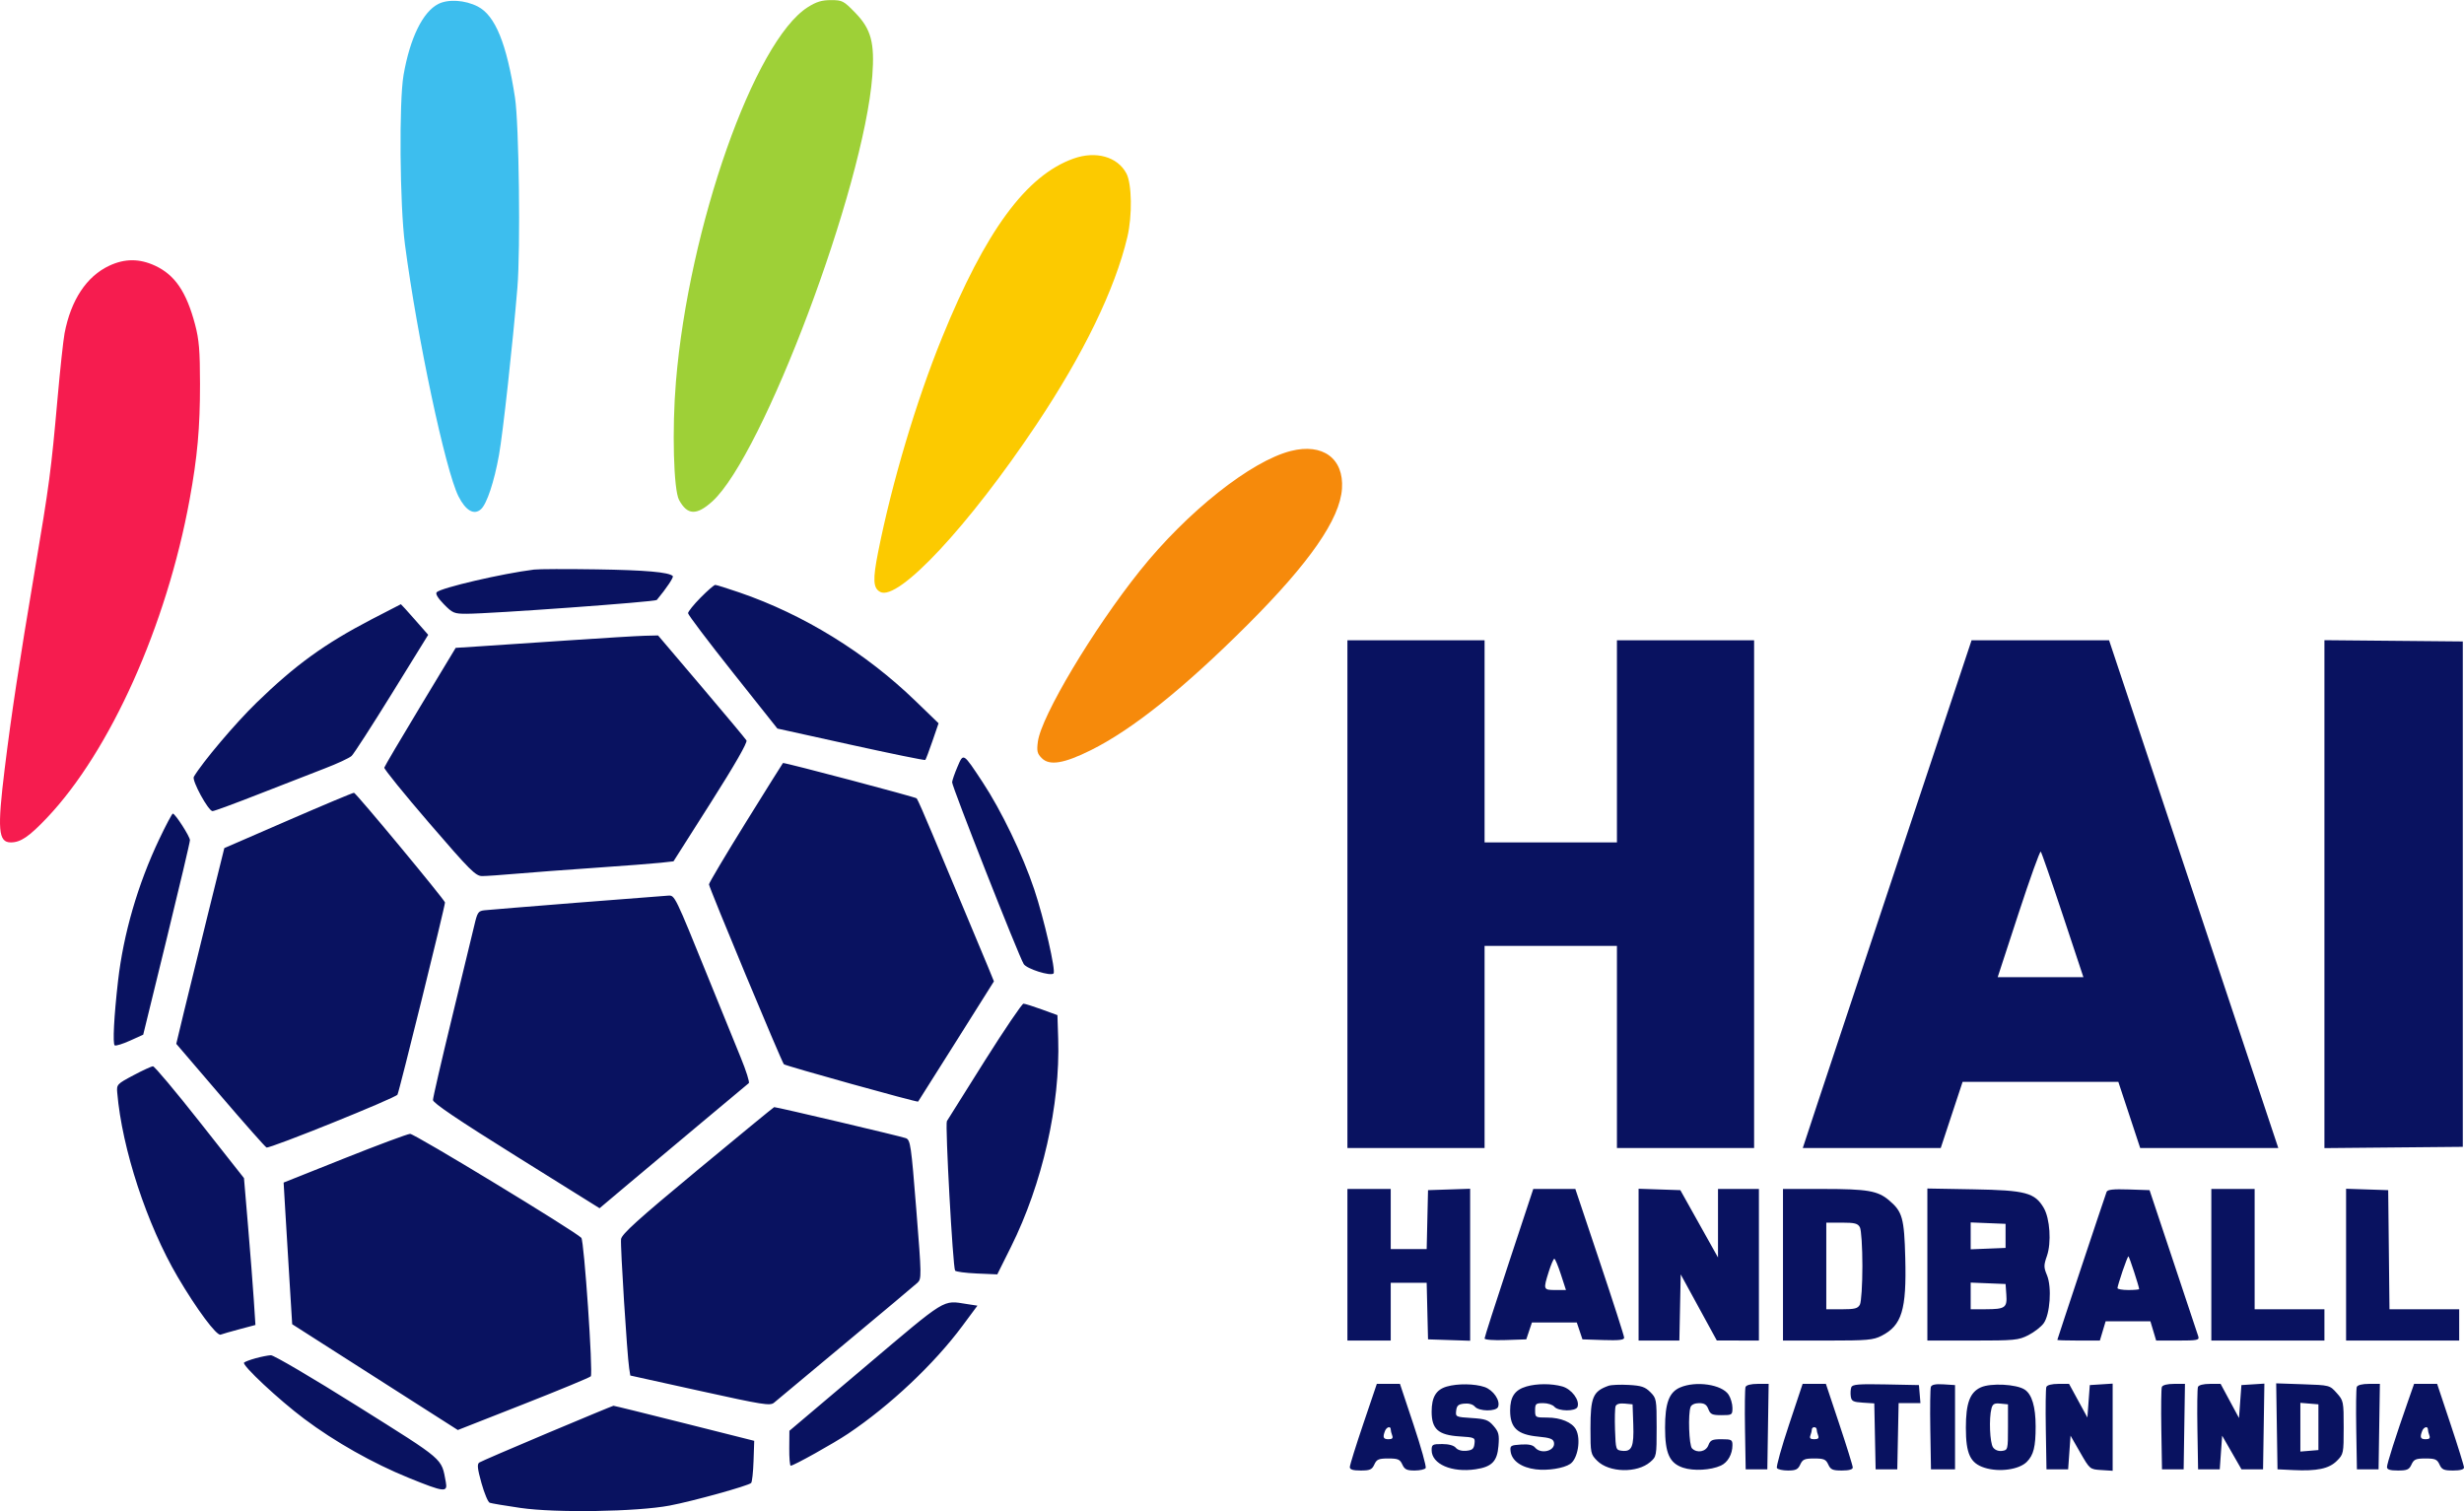
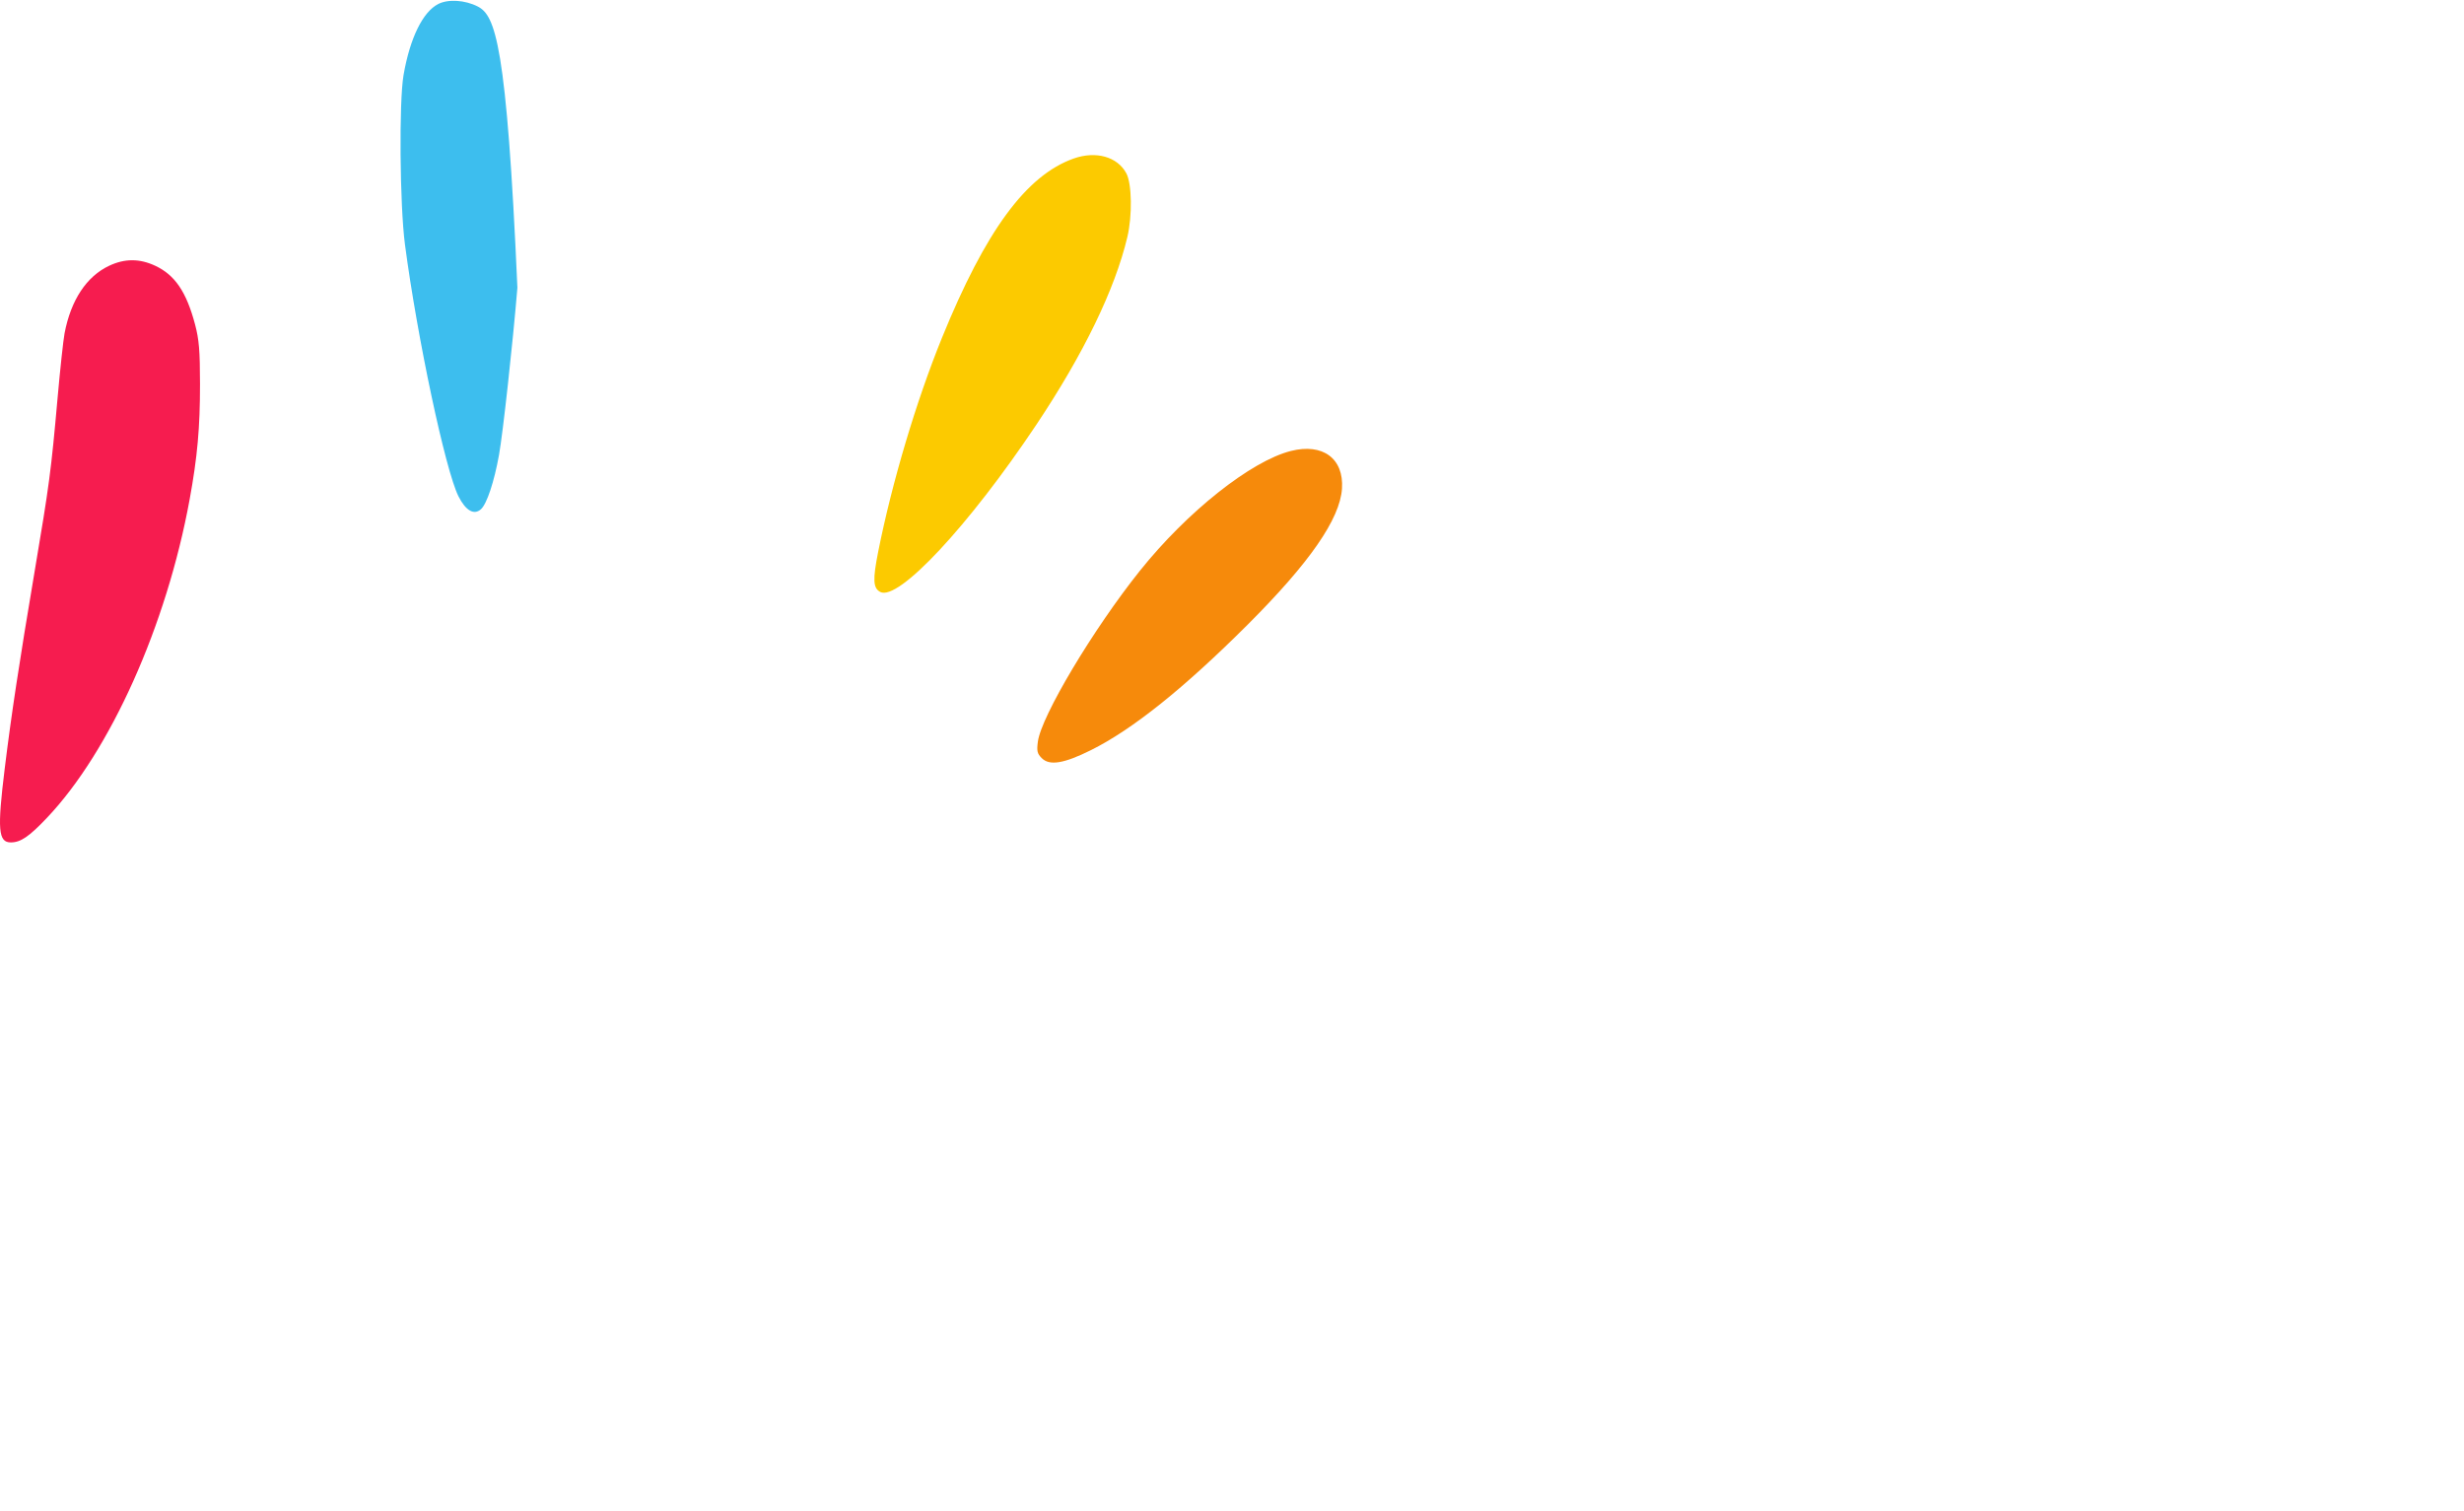
<svg xmlns="http://www.w3.org/2000/svg" version="1.1" viewBox="0.08 0.0 1023.92 627.86" width="403.804" height="247.645">
  <path d="M 45.500 110.358 C 36.057 114.775, 29.543 124.623, 26.908 138.466 C 26.381 141.235, 25.069 153.400, 23.993 165.500 C 21.294 195.839, 20.603 201.057, 14.453 237.500 C 8.011 275.682, 4.820 296.712, 2.054 319.213 C -1.082 344.731, -0.649 350, 4.585 350 C 8.650 350, 12.165 347.612, 19.555 339.829 C 45.883 312.102, 69.301 259.866, 78.881 207.500 C 82.113 189.830, 83.209 177.633, 83.194 159.500 C 83.182 145.643, 82.804 141.082, 81.151 134.831 C 77.556 121.236, 72.782 114.204, 64.541 110.367 C 58.058 107.348, 51.942 107.345, 45.500 110.358" stroke="none" fill="#f61c4f" fill-rule="evenodd" />
-   <path d="M 182.193 1.619 C 175.753 4.903, 170.438 15.786, 167.776 31.142 C 165.857 42.208, 166.212 85.172, 168.357 101.500 C 173.448 140.252, 185.197 195.535, 190.614 206.224 C 193.629 212.175, 197.082 214.141, 199.953 211.542 C 202.389 209.338, 205.437 200.166, 207.445 189 C 209.074 179.935, 213.176 142.625, 215.085 119.500 C 216.419 103.346, 215.763 51.390, 214.088 40.500 C 210.636 18.065, 205.865 6.384, 198.635 2.670 C 193.339 -0.050, 186.343 -0.498, 182.193 1.619" stroke="none" fill="#3dbeee" fill-rule="evenodd" />
-   <path d="M 335.759 2.938 C 313.525 17.038, 286.355 94.182, 280.970 158.500 C 279.311 178.305, 279.977 203.499, 282.271 207.720 C 285.714 214.057, 289.531 214.225, 296.059 208.328 C 317.139 189.283, 359.081 77.758, 362.571 31.472 C 363.603 17.782, 362.076 12.069, 355.598 5.380 C 350.664 0.286, 350.121 -0, 345.389 -0 C 341.578 -0, 339.292 0.697, 335.759 2.938" stroke="none" fill="#9ed037" fill-rule="evenodd" />
+   <path d="M 182.193 1.619 C 175.753 4.903, 170.438 15.786, 167.776 31.142 C 165.857 42.208, 166.212 85.172, 168.357 101.500 C 173.448 140.252, 185.197 195.535, 190.614 206.224 C 193.629 212.175, 197.082 214.141, 199.953 211.542 C 202.389 209.338, 205.437 200.166, 207.445 189 C 209.074 179.935, 213.176 142.625, 215.085 119.500 C 210.636 18.065, 205.865 6.384, 198.635 2.670 C 193.339 -0.050, 186.343 -0.498, 182.193 1.619" stroke="none" fill="#3dbeee" fill-rule="evenodd" />
  <path d="M 446.214 65.838 C 426.514 72.840, 409.608 95.865, 391.509 140.346 C 380.819 166.618, 370.717 200.521, 364.989 229.351 C 362.706 240.846, 362.888 244.335, 365.856 245.923 C 373.310 249.912, 402.610 218.535, 430.707 176.472 C 450.350 147.067, 463.378 120.219, 468.543 98.500 C 470.657 89.611, 470.454 76.317, 468.137 71.984 C 464.437 65.064, 455.468 62.550, 446.214 65.838" stroke="none" fill="#fcca00" fill-rule="evenodd" />
-   <path d="M 222 236.633 C 208.739 238.286, 183.424 244.176, 181.558 246.042 C 180.943 246.657, 182.003 248.443, 184.501 251.001 C 188.131 254.718, 188.797 255, 193.953 254.995 C 204.129 254.986, 272.362 250.040, 273.008 249.264 C 276.987 244.485, 280.127 239.794, 279.660 239.327 C 278.040 237.706, 268.362 236.855, 248 236.543 C 235.625 236.353, 223.925 236.393, 222 236.633 M 291.216 248.281 C 288.347 251.186, 286 254.103, 286 254.762 C 286 255.422, 294.354 266.476, 304.564 279.328 L 323.127 302.694 353.650 309.427 C 370.438 313.130, 384.361 315.972, 384.591 315.742 C 384.821 315.513, 386.155 311.989, 387.555 307.912 L 390.102 300.500 380.460 291.180 C 359.701 271.116, 333.999 255.285, 307.340 246.142 C 302.302 244.414, 297.786 243, 297.306 243 C 296.825 243, 294.085 245.377, 291.216 248.281 M 154.500 257.303 C 134.888 267.521, 122.839 276.248, 106.694 291.930 C 97.908 300.464, 84.188 316.679, 80.623 322.741 C 79.727 324.264, 86.674 337, 88.399 337 C 89.074 337, 97.697 333.830, 107.563 329.956 C 117.428 326.082, 129.775 321.276, 135 319.276 C 140.225 317.276, 145.260 314.934, 146.188 314.070 C 147.117 313.207, 154.659 301.530, 162.948 288.122 L 178.019 263.743 172.425 257.372 C 169.348 253.867, 166.756 251.011, 166.665 251.025 C 166.574 251.039, 161.100 253.864, 154.500 257.303 M 236 266.070 C 221.425 267.062, 204.987 268.163, 199.471 268.518 L 189.441 269.162 174.740 293.522 C 166.655 306.920, 159.918 318.350, 159.770 318.923 C 159.621 319.495, 168.033 329.872, 178.463 341.982 C 195.447 361.702, 197.743 363.999, 200.463 363.991 C 202.133 363.987, 208.450 363.550, 214.500 363.021 C 220.550 362.492, 235.400 361.378, 247.500 360.545 C 259.600 359.712, 271.853 358.768, 274.728 358.446 L 279.956 357.862 295.502 333.385 C 305.459 317.710, 310.770 308.445, 310.274 307.619 C 309.848 306.910, 301.409 296.805, 291.519 285.165 L 273.538 264 268.019 264.133 C 264.984 264.207, 250.575 265.078, 236 266.070 M 560 371.500 L 560 477 588.500 477 L 617 477 617 435 L 617 393 644.500 393 L 672 393 672 435 L 672 477 700.500 477 L 729 477 729 371.500 L 729 266 700.500 266 L 672 266 672 308 L 672 350 644.500 350 L 617 350 617 308 L 617 266 588.500 266 L 560 266 560 371.500 M 790.485 352.750 C 774.596 400.462, 758.813 447.938, 755.411 458.250 L 749.227 477 777.890 477 L 806.554 477 811.097 463.250 L 815.641 449.500 848 449.500 L 880.359 449.500 884.903 463.250 L 889.446 477 918.139 477 L 946.832 477 911.669 371.500 L 876.506 266 847.940 266 L 819.374 266 790.485 352.750 M 966 371.500 L 966 477.031 994.750 476.765 L 1023.500 476.500 1023.500 371.500 L 1023.500 266.500 994.750 266.235 L 966 265.969 966 371.500 M 397.963 318.575 C 396.799 321.284, 395.797 324.175, 395.736 325 C 395.614 326.662, 423.429 397.287, 425.492 400.554 C 426.765 402.570, 436.645 405.689, 437.872 404.462 C 438.915 403.418, 433.930 381.686, 429.852 369.500 C 425.074 355.225, 416.154 336.703, 408.409 324.978 C 400.231 312.596, 400.469 312.742, 397.963 318.575 M 309.999 341.697 C 301.566 355.280, 294.680 366.868, 294.696 367.447 C 294.733 368.806, 324.912 441.280, 325.817 442.182 C 326.499 442.863, 381.252 458.100, 381.604 457.707 C 381.706 457.593, 388.836 446.304, 397.449 432.621 L 413.109 407.741 410.609 401.621 C 409.234 398.254, 404.790 387.625, 400.733 378 C 396.676 368.375, 390.739 354.200, 387.538 346.500 C 384.338 338.800, 381.398 332.138, 381.006 331.697 C 380.512 331.140, 327.062 317, 325.452 317 C 325.386 317, 318.432 328.114, 309.999 341.697 M 119.898 340.813 L 93.297 352.366 86.458 379.933 C 82.697 395.095, 78.204 413.395, 76.474 420.600 L 73.329 433.700 91.652 455.096 C 101.729 466.863, 110.361 476.620, 110.835 476.778 C 112.294 477.265, 164.452 456.214, 165.255 454.815 C 165.961 453.585, 185 376.590, 185 374.965 C 185 374.014, 148.111 329.541, 147.188 329.380 C 146.810 329.313, 134.529 334.458, 119.898 340.813 M 66.210 348.750 C 57.350 367.416, 51.381 387.959, 49.139 407.500 C 47.449 422.227, 46.853 433.791, 47.755 434.348 C 48.219 434.636, 51.073 433.751, 54.096 432.384 L 59.593 429.897 69.311 390.198 C 74.656 368.364, 79.023 349.856, 79.015 349.070 C 78.999 347.542, 72.902 338.069, 71.906 338.026 C 71.580 338.012, 69.017 342.837, 66.210 348.750 M 838.861 379.590 L 830.223 406 848.033 406 L 865.843 406 857.295 380.250 C 852.593 366.087, 848.466 354.203, 848.123 353.840 C 847.781 353.477, 843.613 365.065, 838.861 379.590 M 240 375.047 C 220.475 376.600, 203.168 378.013, 201.540 378.186 C 198.810 378.476, 198.470 378.967, 197.173 384.500 C 196.399 387.800, 192.219 405.075, 187.883 422.890 C 183.547 440.704, 180 456.072, 180 457.042 C 180 458.276, 190.388 465.288, 214.617 480.408 L 249.234 502.011 260.867 492.208 C 267.265 486.817, 281.050 475.264, 291.500 466.534 C 301.950 457.804, 310.836 450.379, 311.248 450.033 C 311.659 449.688, 310.159 444.926, 307.914 439.452 C 305.669 433.979, 299.593 419.044, 294.411 406.265 C 280.496 371.953, 280.510 371.981, 277.805 372.112 C 276.537 372.173, 259.525 373.494, 240 375.047 M 409.298 440.750 C 401.057 453.813, 393.975 465.092, 393.559 465.815 C 392.776 467.174, 396.034 526.455, 396.972 527.931 C 397.262 528.388, 401.325 528.928, 406 529.131 L 414.500 529.500 420.185 518.092 C 433.245 491.884, 440.696 459.070, 439.816 431.637 L 439.500 421.773 433 419.403 C 429.425 418.100, 426 417.026, 425.390 417.017 C 424.779 417.007, 417.538 427.688, 409.298 440.750 M 55.500 446.782 C 48.703 450.392, 48.509 450.601, 48.799 454 C 50.795 477.337, 61.116 508.790, 73.928 530.580 C 81.807 543.979, 90.131 555.164, 91.759 554.539 C 92.521 554.246, 96.088 553.223, 99.686 552.264 L 106.226 550.521 105.540 540.011 C 105.163 534.230, 104.092 520.500, 103.160 509.500 L 101.467 489.500 83.138 466.250 C 73.057 453.462, 64.289 443.014, 63.654 443.032 C 63.019 443.049, 59.350 444.737, 55.500 446.782 M 289.986 486.109 C 265.137 506.714, 258.428 512.774, 258.158 514.859 C 257.812 517.524, 260.670 562.926, 261.535 568.513 L 262.002 571.527 290.989 577.929 C 317.165 583.710, 320.148 584.184, 321.738 582.816 C 322.707 581.982, 336.100 570.814, 351.500 557.997 C 366.900 545.180, 380.318 533.932, 381.319 533 C 383.076 531.364, 383.060 530.340, 380.846 502.530 C 378.710 475.713, 378.416 473.696, 376.527 472.903 C 374.929 472.232, 323.037 460, 321.789 460 C 321.615 460, 307.304 471.749, 289.986 486.109 M 143.220 481.272 L 117.939 491.349 118.589 502.425 C 118.947 508.516, 119.748 521.759, 120.370 531.853 L 121.500 550.206 139.500 561.711 C 149.400 568.038, 164.888 577.931, 173.917 583.695 L 190.333 594.174 217.721 583.404 C 232.784 577.481, 245.327 572.280, 245.595 571.846 C 246.567 570.274, 242.810 515.515, 241.648 514.310 C 238.908 511.472, 172.306 471.030, 170.500 471.108 C 169.400 471.156, 157.124 475.730, 143.220 481.272 M 560 525.500 L 560 557 569 557 L 578 557 578 545 L 578 533 585.468 533 L 592.937 533 593.218 544.750 L 593.500 556.500 602.250 556.789 L 611 557.078 611 525.500 L 611 493.922 602.250 494.211 L 593.500 494.500 593.219 506.750 L 592.938 519 585.469 519 L 578 519 578 506.500 L 578 494 569 494 L 560 494 560 525.500 M 627.117 524.589 C 621.552 541.413, 617 555.606, 617 556.128 C 617 556.677, 620.658 556.956, 625.663 556.789 L 634.327 556.500 635.503 553 L 636.678 549.500 646 549.500 L 655.322 549.500 656.497 553 L 657.673 556.500 666.337 556.789 C 672.826 557.005, 675 556.759, 675 555.808 C 675 555.109, 670.436 540.916, 664.857 524.269 L 654.715 494 645.974 494 L 637.233 494 627.117 524.589 M 681 525.461 L 681 557 689.472 557 L 697.944 557 698.222 543.250 L 698.500 529.500 706 543.231 L 713.500 556.961 722.250 556.981 L 731 557 731 525.500 L 731 494 722.500 494 L 714 494 714 508.241 L 714 522.481 706.175 508.491 L 698.350 494.500 689.675 494.211 L 681 493.922 681 525.461 M 741 525.500 L 741 557 759.540 557 C 776.035 557, 778.507 556.782, 781.956 555.023 C 790.400 550.714, 792.376 544.259, 791.819 522.793 C 791.384 506.022, 790.644 503.403, 785.005 498.658 C 780.364 494.752, 776.025 494.012, 757.750 494.006 L 741 494 741 525.500 M 801 525.408 L 801 557 819.788 557 C 837.301 557, 838.875 556.847, 842.980 554.750 C 845.401 553.513, 848.254 551.304, 849.318 549.841 C 851.996 546.164, 852.782 534.808, 850.704 529.834 C 849.336 526.560, 849.334 525.715, 850.687 521.836 C 852.605 516.338, 851.941 506.296, 849.369 501.893 C 845.668 495.560, 841.833 494.541, 820.250 494.158 L 801 493.816 801 525.408 M 875.481 495.211 C 874.663 497.382, 855 556.444, 855 556.731 C 855 556.879, 858.979 557, 863.842 557 L 872.683 557 873.882 553 L 875.080 549 884.382 549 L 893.683 549 894.882 553 L 896.080 557 905.108 557 C 913.251 557, 914.080 556.829, 913.576 555.250 C 913.268 554.288, 908.588 540.225, 903.175 524 L 893.334 494.500 884.651 494.211 C 878.266 493.998, 875.839 494.263, 875.481 495.211 M 919 525.500 L 919 557 942.500 557 L 966 557 966 550.500 L 966 544 951.500 544 L 937 544 937 519 L 937 494 928 494 L 919 494 919 525.500 M 975 525.461 L 975 557 998.500 557 L 1022 557 1022 550.500 L 1022 544 1007.517 544 L 993.035 544 992.767 519.250 L 992.500 494.500 983.750 494.211 L 975 493.922 975 525.461 M 759 526 L 759 544 765.465 544 C 770.833 544, 772.105 543.672, 772.965 542.066 C 773.538 540.994, 774 533.829, 774 526 C 774 518.171, 773.538 511.006, 772.965 509.934 C 772.105 508.328, 770.833 508, 765.465 508 L 759 508 759 526 M 819 513.500 L 819 519.088 826.250 518.794 L 833.500 518.500 833.500 513.500 L 833.500 508.500 826.250 508.206 L 819 507.912 819 513.500 M 882.092 528.194 C 880.941 531.601, 880 534.751, 880 535.194 C 880 535.637, 882.025 536, 884.500 536 C 886.975 536, 889 535.822, 889 535.605 C 889 534.609, 884.878 522, 884.552 522 C 884.349 522, 883.242 524.787, 882.092 528.194 M 643.683 528.338 C 641.324 535.822, 641.387 536, 646.409 536 L 650.819 536 648.706 529.500 C 647.543 525.925, 646.316 523, 645.979 523 C 645.641 523, 644.608 525.402, 643.683 528.338 M 819 538.456 L 819 544 825.250 543.985 C 833.342 543.965, 834.205 543.352, 833.815 537.901 L 833.500 533.500 826.250 533.206 L 819 532.912 819 538.456 M 359.744 567.750 L 328.118 594.500 328.059 601.750 C 328.027 605.737, 328.301 609, 328.668 609 C 329.896 609, 346.426 599.776, 352.500 595.702 C 369.966 583.985, 388.282 566.719, 400 550.924 L 406.250 542.500 401.875 541.824 C 391.653 540.245, 393.893 538.867, 359.744 567.750 M 106.320 564.348 C 104.020 564.982, 101.850 565.796, 101.496 566.157 C 100.493 567.181, 115.939 581.612, 126.533 589.550 C 139.288 599.107, 155.081 608.023, 169.930 614.052 C 184.752 620.069, 186.183 620.227, 185.333 615.750 C 183.420 605.680, 185.237 607.240, 148.643 584.260 C 129.881 572.477, 113.833 563.044, 112.644 563.098 C 111.465 563.152, 108.619 563.715, 106.320 564.348 M 566.611 591.568 C 563.525 600.680, 561 608.780, 561 609.568 C 561 610.600, 562.264 611, 565.521 611 C 569.374 611, 570.211 610.630, 571.182 608.500 C 572.161 606.352, 572.980 606, 577 606 C 581.020 606, 581.839 606.352, 582.818 608.500 C 583.754 610.554, 584.663 611, 587.920 611 C 590.099 611, 592.167 610.539, 592.516 609.975 C 592.864 609.411, 590.603 601.311, 587.492 591.975 L 581.834 575 577.028 575 L 572.222 575 566.611 591.568 M 601.295 576.107 C 596.858 577.390, 595 580.472, 595 586.548 C 595 593.807, 597.770 596.263, 606.587 596.825 C 612.953 597.230, 613.102 597.303, 612.805 599.870 C 612.559 601.995, 611.908 602.558, 609.415 602.801 C 607.537 602.984, 605.826 602.495, 605.042 601.551 C 604.238 600.582, 602.113 600, 599.378 600 C 595.354 600, 595 600.206, 595 602.545 C 595 608.321, 603.391 611.964, 613.281 610.481 C 620.022 609.470, 622.235 607.213, 622.766 600.809 C 623.157 596.092, 622.887 594.980, 620.743 592.488 C 618.575 589.968, 617.442 589.559, 611.580 589.186 C 605.036 588.769, 604.897 588.703, 605.195 586.130 C 605.441 584.005, 606.092 583.442, 608.585 583.199 C 610.463 583.016, 612.174 583.505, 612.958 584.449 C 614.630 586.464, 621.853 586.547, 622.615 584.561 C 623.623 581.933, 620.639 577.556, 616.988 576.306 C 612.870 574.897, 605.790 574.807, 601.295 576.107 M 634.419 576.075 C 629.565 577.484, 627.615 580.350, 627.615 586.076 C 627.615 593.247, 630.636 596.079, 639.156 596.895 C 644.274 597.385, 645.546 597.858, 645.837 599.380 C 646.498 602.834, 640.431 604.429, 637.960 601.452 C 637.062 600.370, 635.294 599.993, 632.088 600.202 C 627.844 600.478, 627.523 600.688, 627.805 603 C 628.282 606.915, 632.249 609.762, 638.273 610.515 C 643.227 611.134, 649.924 610.075, 652.600 608.250 C 655.764 606.093, 657.113 597.949, 654.970 593.945 C 653.383 590.978, 648.613 589, 643.050 589 C 638.106 589, 638 588.937, 638 586 C 638 583.259, 638.291 583, 641.378 583 C 643.235 583, 645.315 583.675, 646 584.500 C 647.616 586.447, 654.865 586.515, 655.604 584.590 C 656.667 581.821, 653.187 577.146, 649.248 576.052 C 644.813 574.820, 638.707 574.830, 634.419 576.075 M 668.500 575.790 C 662.035 578.085, 661 580.531, 661 593.511 C 661 603.836, 661.084 604.238, 663.802 606.956 C 668.736 611.890, 680.363 612.172, 685.808 607.489 C 688.454 605.213, 688.500 604.967, 688.500 593.109 C 688.500 581.418, 688.419 580.964, 685.872 578.417 C 683.695 576.241, 682.149 575.728, 676.872 575.435 C 673.367 575.240, 669.600 575.400, 668.500 575.790 M 698.213 576.507 C 693.675 578.478, 692 582.986, 692.002 593.218 C 692.004 603.874, 693.841 607.947, 699.500 609.834 C 703.823 611.276, 710.980 610.877, 715.186 608.961 C 718.054 607.655, 720 604.214, 720 600.453 C 720 598.210, 719.612 598, 715.475 598 C 711.569 598, 710.821 598.342, 710 600.500 C 708.964 603.225, 705.321 603.921, 703.200 601.800 C 701.951 600.551, 701.501 587.465, 702.607 584.582 C 702.969 583.640, 704.394 583, 706.132 583 C 708.324 583, 709.286 583.622, 710 585.500 C 710.821 587.658, 711.569 588, 715.475 588 C 719.848 588, 720 587.898, 720 584.965 C 720 583.295, 719.279 580.829, 718.397 579.483 C 715.611 575.231, 704.814 573.638, 698.213 576.507 M 725.443 576.288 C 725.171 576.997, 725.073 584.985, 725.224 594.038 L 725.500 610.500 730 610.500 L 734.500 610.500 734.773 592.750 L 735.046 575 730.492 575 C 727.698 575, 725.746 575.498, 725.443 576.288 M 743.508 591.975 C 740.397 601.311, 738.136 609.411, 738.484 609.975 C 738.833 610.539, 740.901 611, 743.080 611 C 746.337 611, 747.246 610.554, 748.182 608.500 C 749.161 606.352, 749.980 606, 754 606 C 758.020 606, 758.839 606.352, 759.818 608.500 C 760.789 610.630, 761.626 611, 765.479 611 C 768.427 611, 770 610.566, 770 609.751 C 770 609.064, 767.488 600.964, 764.417 591.751 L 758.834 575 754 575 L 749.166 575 743.508 591.975 M 769.400 576.399 C 769.093 577.200, 768.990 578.900, 769.171 580.177 C 769.455 582.180, 770.150 582.542, 774.222 582.804 L 778.944 583.107 779.222 596.804 L 779.500 610.500 784 610.500 L 788.500 610.500 788.778 596.750 L 789.056 583 793.589 583 L 798.121 583 797.810 579.250 L 797.500 575.500 783.729 575.222 C 772.416 574.993, 769.859 575.203, 769.400 576.399 M 802.464 576.233 C 802.180 576.972, 802.073 584.985, 802.224 594.038 L 802.500 610.500 807.500 610.500 L 812.500 610.500 812.500 593 L 812.500 575.500 807.740 575.195 C 804.451 574.984, 802.820 575.305, 802.464 576.233 M 823.213 576.444 C 818.674 578.502, 817 583.024, 817.002 593.218 C 817.004 604.097, 818.816 607.967, 824.796 609.859 C 830.856 611.777, 839.097 610.630, 842.304 607.423 C 845.146 604.581, 846.002 601.149, 845.994 592.625 C 845.987 584.510, 844.446 579.338, 841.450 577.375 C 837.997 575.113, 827.346 574.569, 823.213 576.444 M 850.443 576.288 C 850.171 576.997, 850.073 584.985, 850.224 594.038 L 850.500 610.500 855 610.500 L 859.500 610.500 860 603.510 L 860.500 596.521 864.509 603.510 C 868.510 610.488, 868.526 610.501, 873.259 610.805 L 878 611.110 878 593 L 878 574.890 873.250 575.195 L 868.500 575.500 868 582.235 L 867.500 588.970 863.691 581.985 L 859.883 575 855.410 575 C 852.683 575, 850.744 575.503, 850.443 576.288 M 898.443 576.288 C 898.171 576.997, 898.073 584.985, 898.224 594.038 L 898.500 610.500 903 610.500 L 907.500 610.500 907.773 592.750 L 908.046 575 903.492 575 C 900.698 575, 898.746 575.498, 898.443 576.288 M 913.443 576.288 C 913.171 576.997, 913.073 584.985, 913.224 594.038 L 913.500 610.500 918 610.500 L 922.500 610.500 923 603.510 L 923.500 596.521 927.515 603.510 L 931.529 610.500 936.015 610.500 L 940.500 610.500 940.773 592.694 L 941.047 574.889 936.273 575.194 L 931.500 575.500 931 582.344 L 930.500 589.187 926.680 582.094 L 922.859 575 918.398 575 C 915.681 575, 913.744 575.504, 913.443 576.288 M 946.226 592.639 L 946.500 610.500 953 610.815 C 962.939 611.297, 967.902 610.252, 971.163 606.991 C 973.937 604.217, 974 603.909, 974 593.093 C 974 582.299, 973.930 581.953, 971.099 578.785 C 968.207 575.548, 968.167 575.537, 957.076 575.158 L 945.953 574.777 946.226 592.639 M 979.443 576.288 C 979.171 576.997, 979.073 584.985, 979.224 594.038 L 979.500 610.500 984 610.500 L 988.500 610.500 988.773 592.750 L 989.046 575 984.492 575 C 981.698 575, 979.746 575.498, 979.443 576.288 M 1000.717 582.250 C 995.681 596.610, 992 608.141, 992 609.557 C 992 610.602, 993.248 611, 996.521 611 C 1000.374 611, 1001.211 610.630, 1002.182 608.500 C 1003.161 606.352, 1003.980 606, 1008 606 C 1012.020 606, 1012.839 606.352, 1013.818 608.500 C 1014.789 610.630, 1015.626 611, 1019.479 611 C 1022.427 611, 1024 610.566, 1024 609.751 C 1024 609.064, 1021.488 600.964, 1018.417 591.751 L 1012.834 575 1008.047 575 L 1003.259 575 1000.717 582.250 M 671.450 584.270 C 671.155 585.038, 671.046 589.455, 671.207 594.084 C 671.493 602.303, 671.560 602.507, 674.086 602.801 C 678.198 603.279, 679.117 601.138, 678.792 591.847 L 678.500 583.500 675.243 583.186 C 673.144 582.984, 671.796 583.369, 671.450 584.270 M 827.644 585.196 C 826.539 589.323, 826.957 599.559, 828.306 601.404 C 829.109 602.502, 830.554 603.057, 832.056 602.845 C 834.452 602.507, 834.500 602.314, 834.500 593 L 834.500 583.500 831.381 583.196 C 828.839 582.949, 828.147 583.320, 827.644 585.196 M 956 593 L 956 603.121 959.750 602.810 L 963.500 602.500 963.500 593 L 963.500 583.500 959.750 583.190 L 956 582.879 956 593 M 227.500 595.493 C 212.650 601.742, 199.938 607.225, 199.251 607.677 C 198.276 608.320, 198.472 610.183, 200.148 616.199 C 201.328 620.434, 202.867 624.119, 203.567 624.388 C 204.268 624.656, 210.050 625.630, 216.417 626.552 C 231.053 628.670, 264.733 628.134, 278.345 625.567 C 287.912 623.763, 311.046 617.354, 312.216 616.184 C 312.611 615.789, 313.062 611.685, 313.217 607.065 L 313.500 598.664 284.500 591.361 C 268.550 587.344, 255.275 584.074, 255 584.094 C 254.725 584.115, 242.350 589.244, 227.500 595.493 M 575.607 594.582 C 574.584 597.249, 574.913 598, 577.107 598 C 578.617 598, 579.042 597.552, 578.607 596.418 C 578.273 595.548, 578 594.423, 578 593.918 C 578 592.401, 576.259 592.884, 575.607 594.582 M 753 593.918 C 753 594.423, 752.727 595.548, 752.393 596.418 C 751.952 597.567, 752.392 598, 754 598 C 755.608 598, 756.048 597.567, 755.607 596.418 C 755.273 595.548, 755 594.423, 755 593.918 C 755 593.413, 754.550 593, 754 593 C 753.450 593, 753 593.413, 753 593.918 M 1006.607 594.582 C 1005.584 597.249, 1005.913 598, 1008.107 598 C 1009.617 598, 1010.042 597.552, 1009.607 596.418 C 1009.273 595.548, 1009 594.423, 1009 593.918 C 1009 592.401, 1007.259 592.884, 1006.607 594.582" stroke="none" fill="#091260" fill-rule="evenodd" />
  <path d="M 536.500 187.348 C 519.915 191.544, 493.382 212.598, 473.763 237.130 C 454.371 261.378, 432.757 297.578, 431.370 308.130 C 430.852 312.066, 431.096 313.096, 432.997 314.997 C 436.221 318.221, 442.170 317.254, 453.379 311.685 C 470.651 303.104, 492.071 285.957, 518.544 259.521 C 544.292 233.809, 556.904 215.624, 557.744 203 C 558.577 190.481, 549.769 183.991, 536.500 187.348" stroke="none" fill="#f68a0b" fill-rule="evenodd" />
</svg>